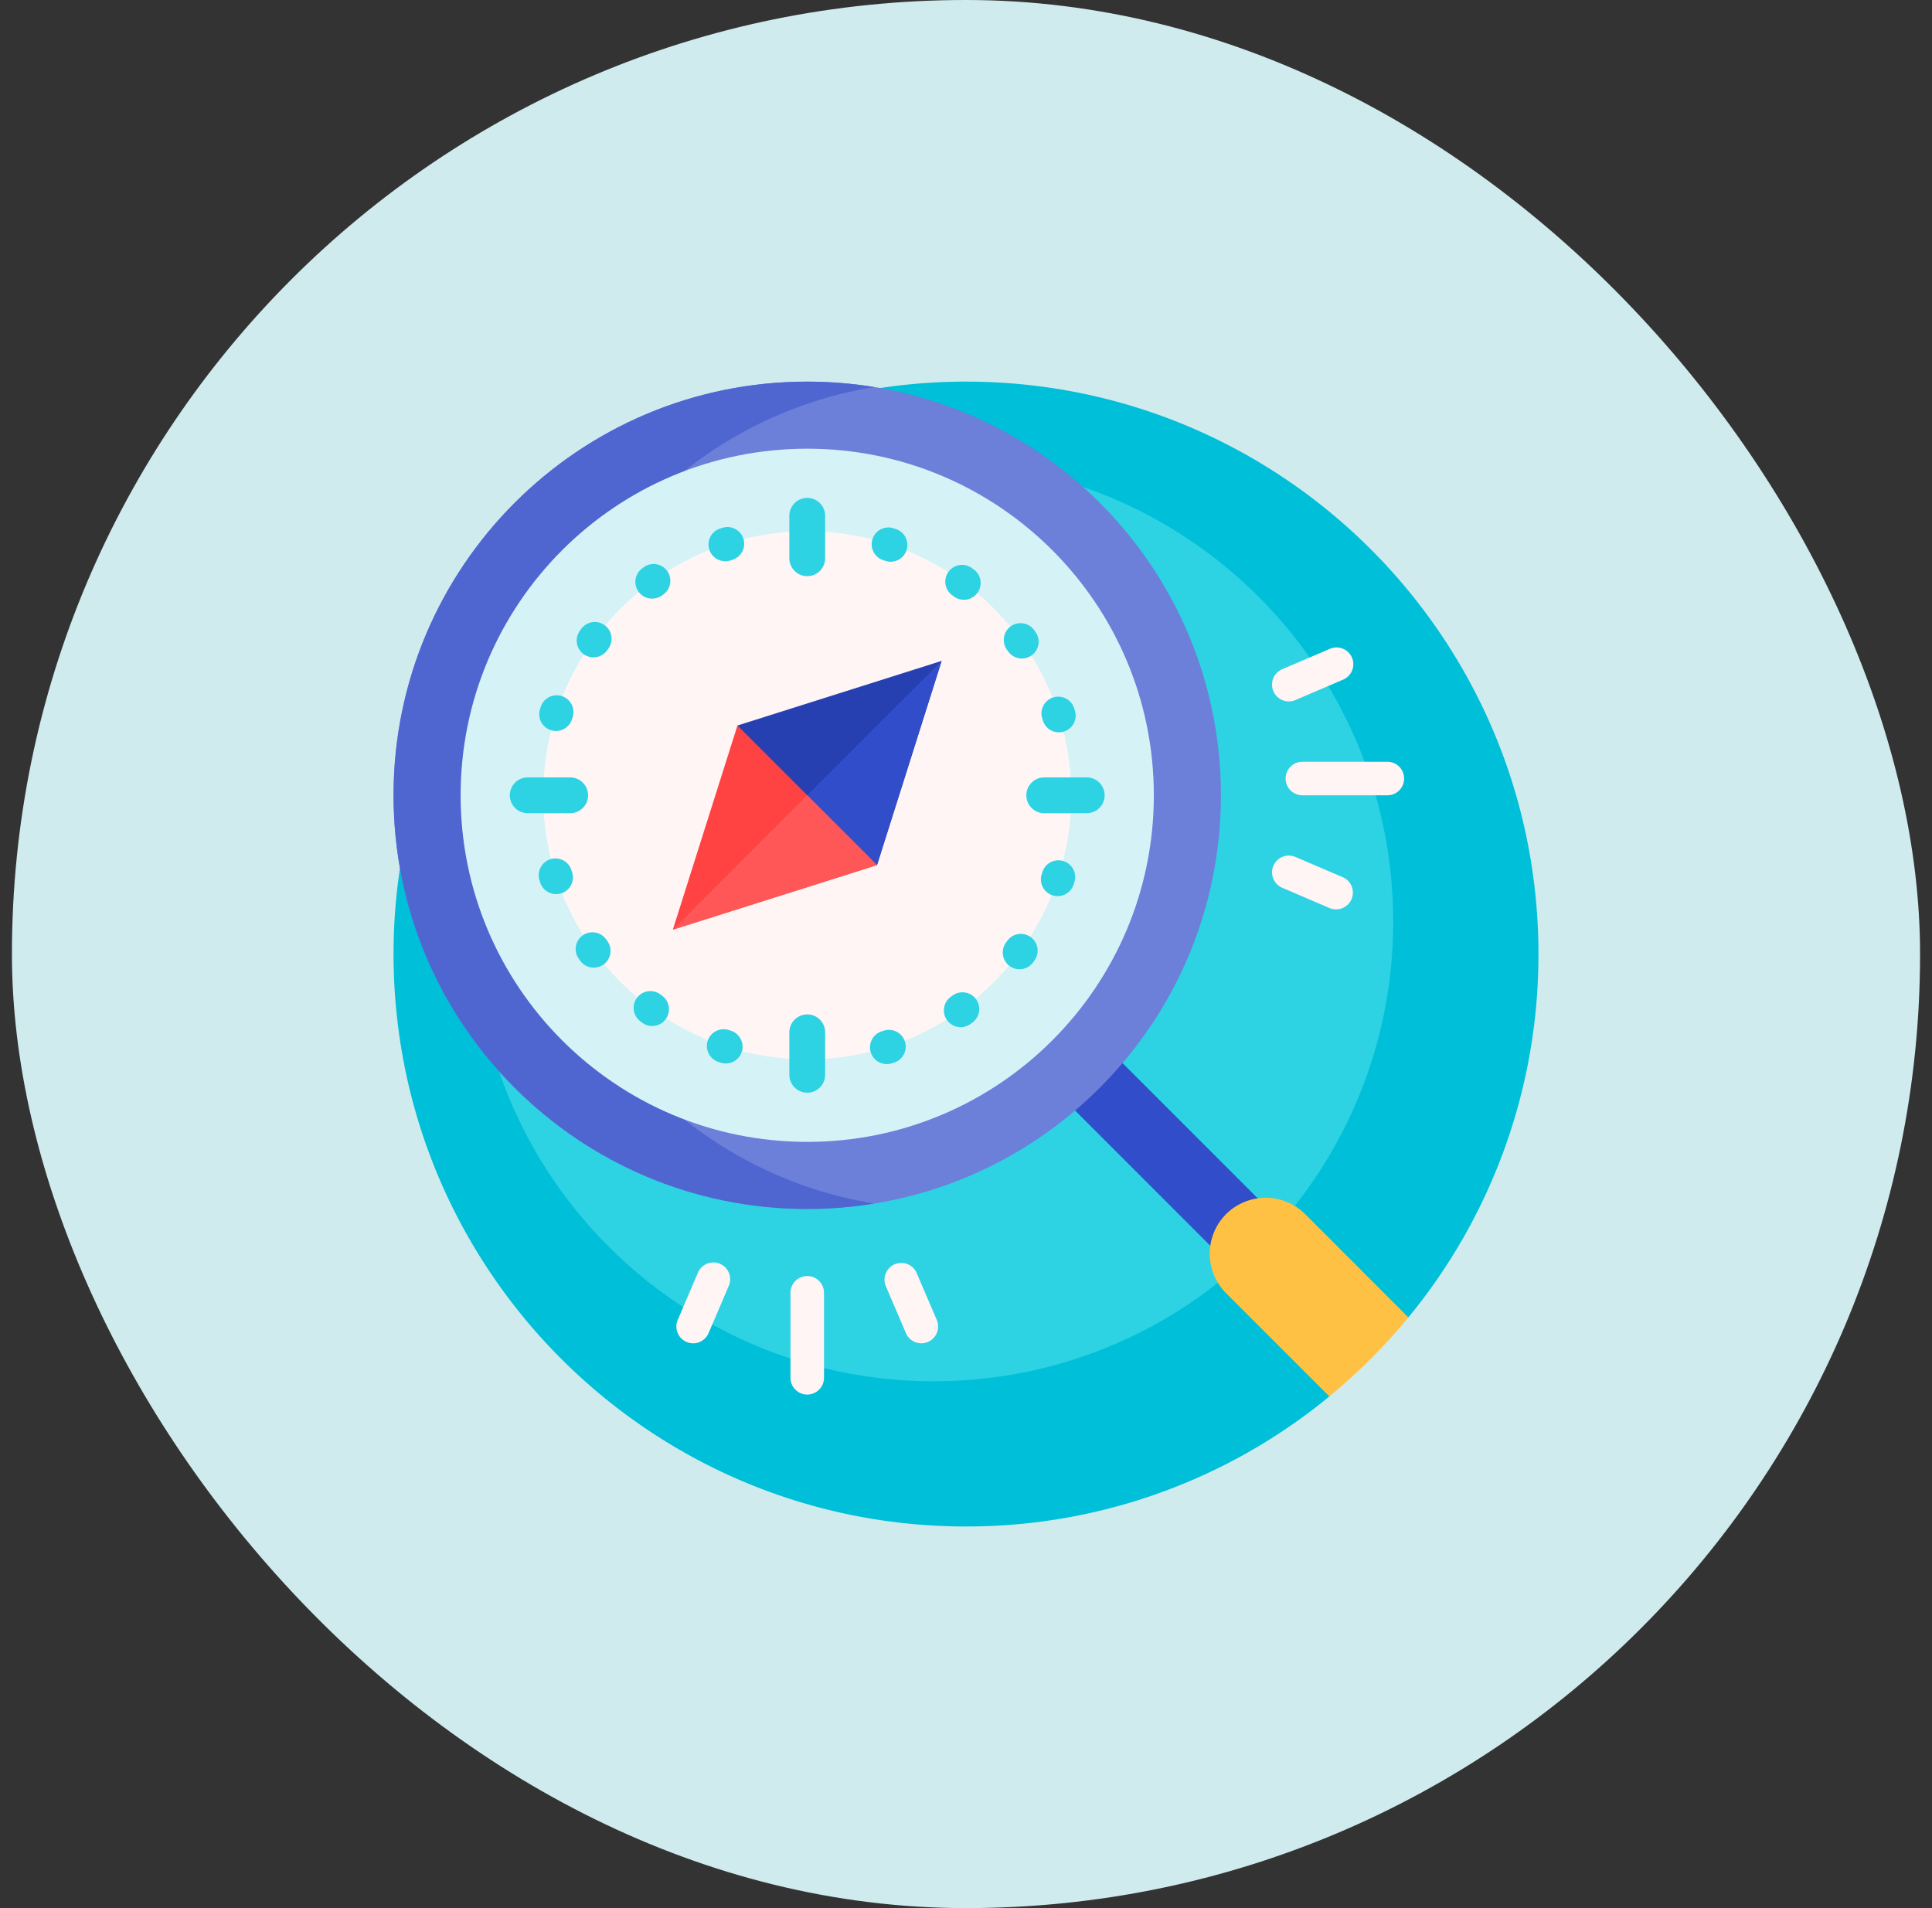
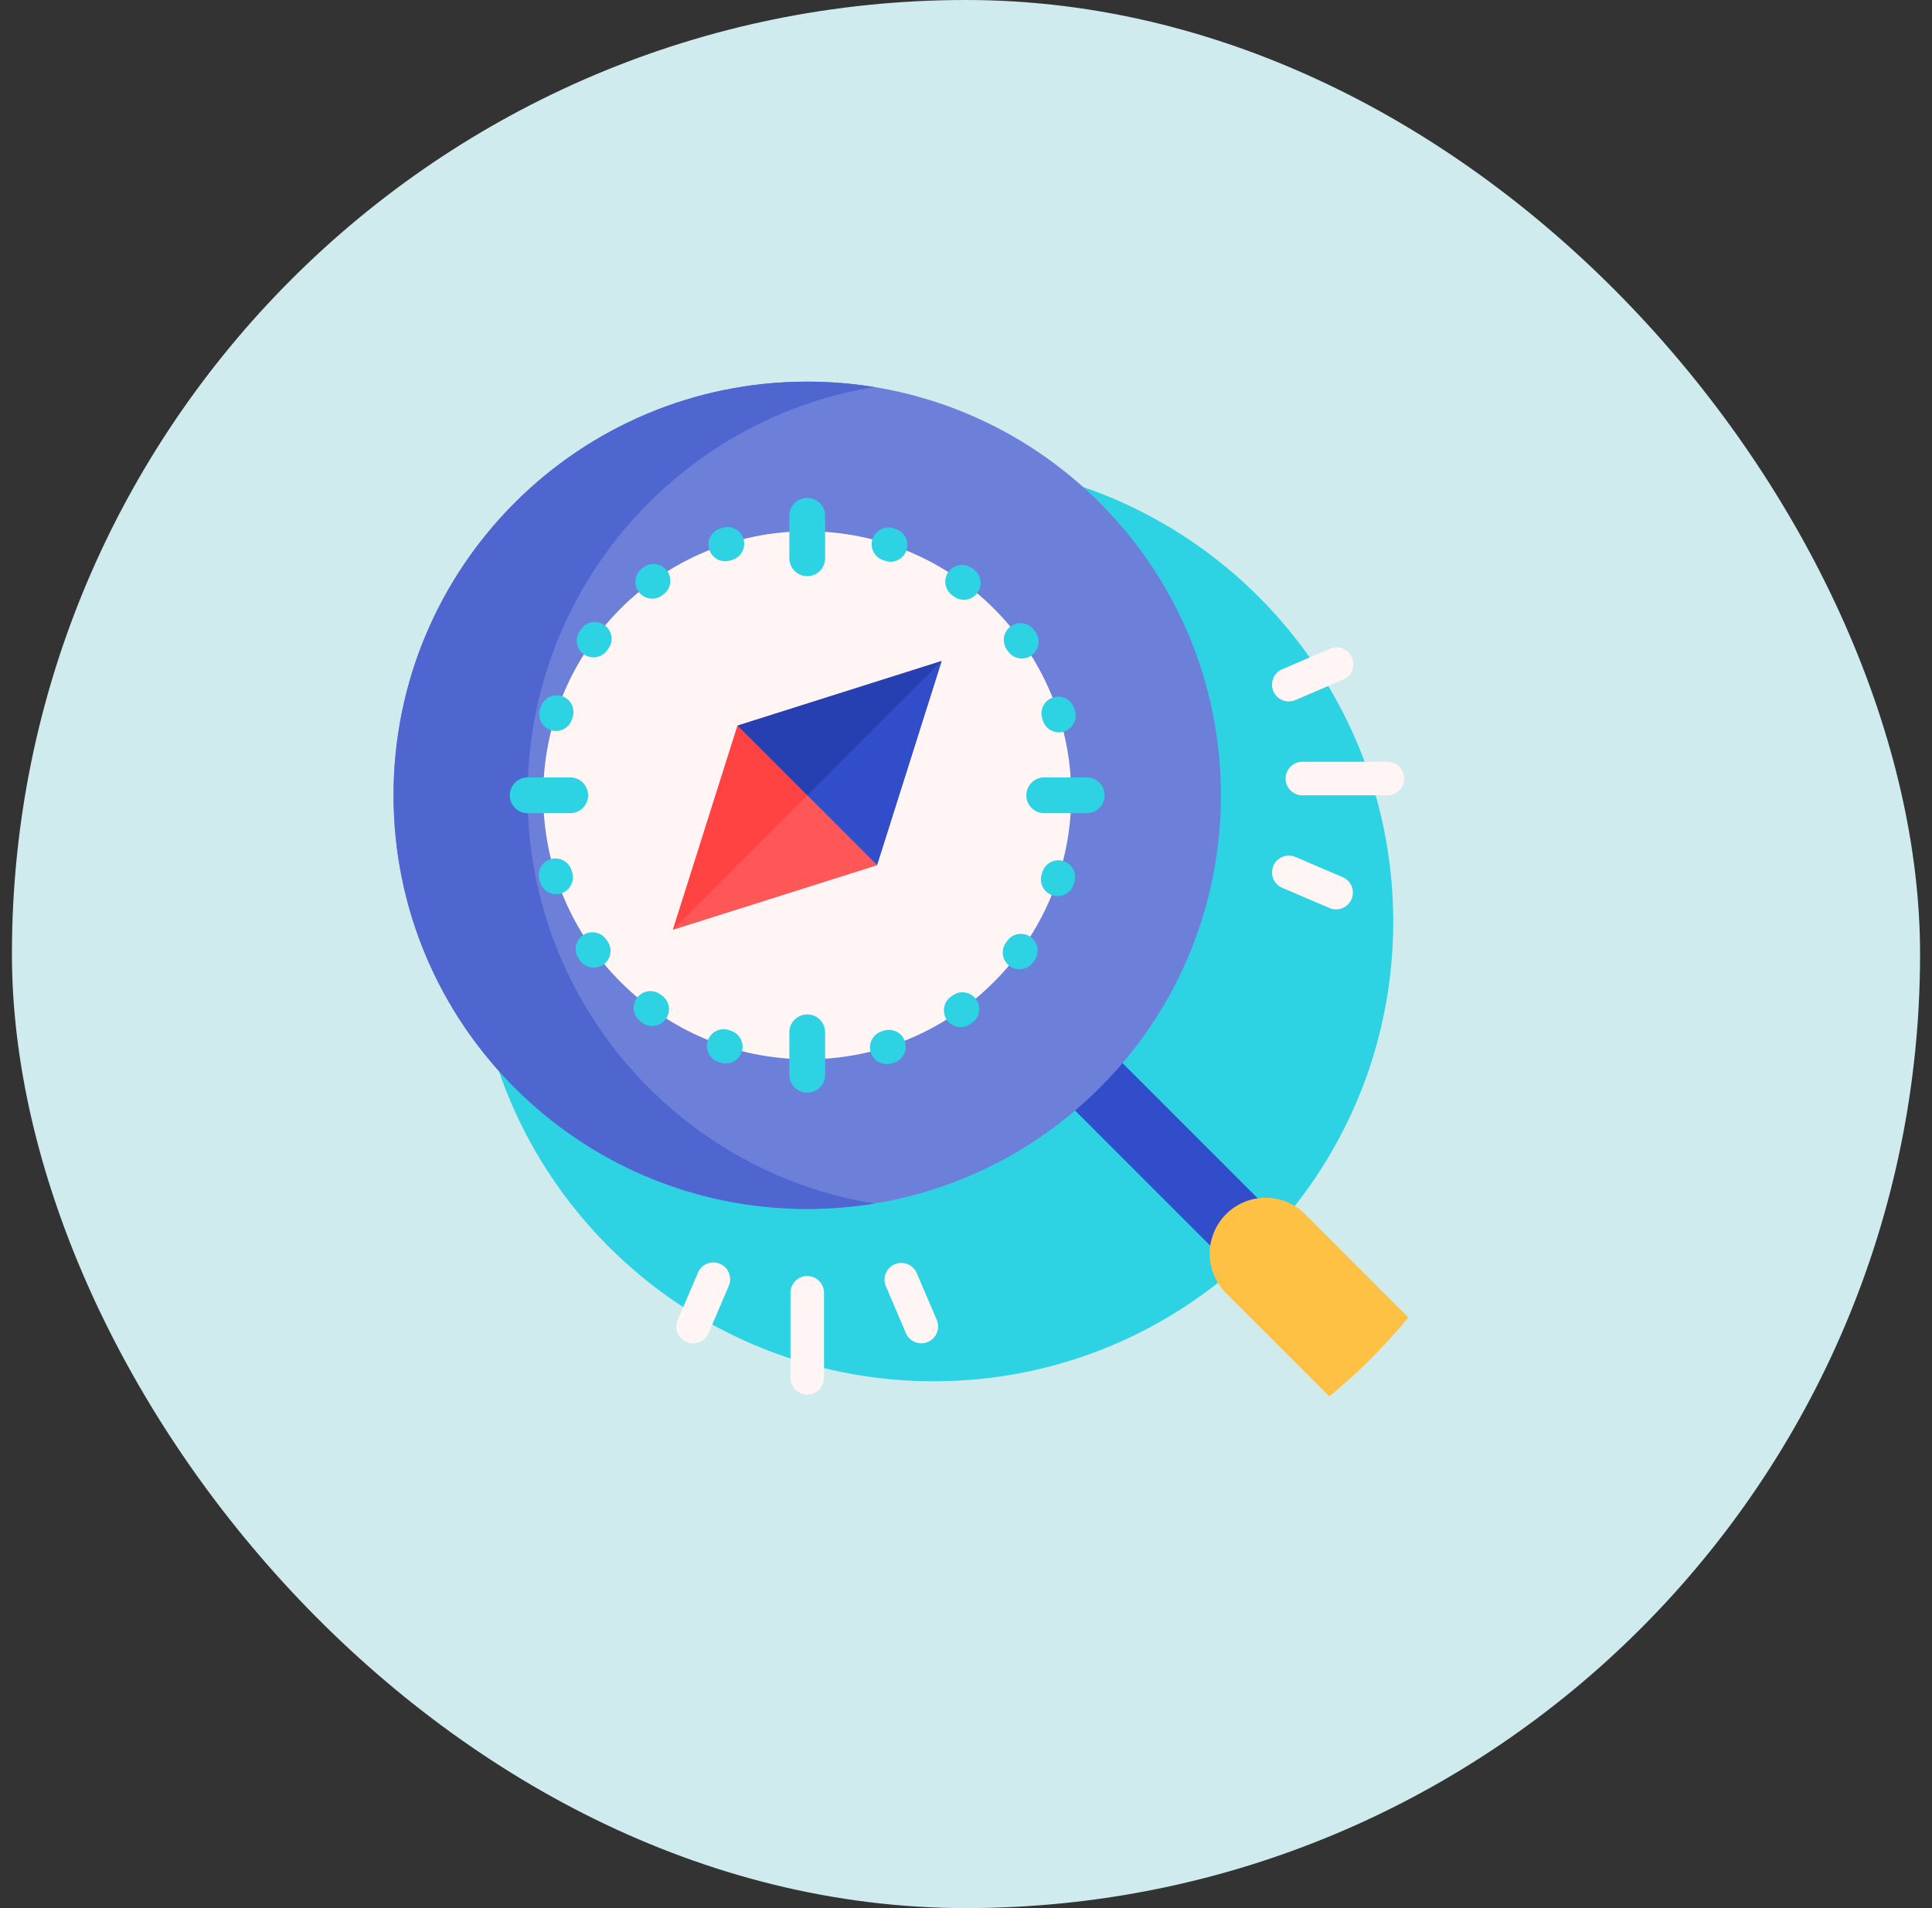
<svg xmlns="http://www.w3.org/2000/svg" fill="none" viewBox="0 0 81 80">
  <rect x="0" y="0" width="81" height="80" fill="#333333" stroke="none" />
  <rect width="80" height="80" x=".5" fill="#D0EBEE" rx="40" />
  <g clip-path="url(#clip0_9503_5251)">
-     <path fill="#00BFD8" d="M64.5 40a23.902 23.902 0 0 1-5.453 15.233c-.143.174-.664-.028-.813.143a24.148 24.148 0 0 1-2.34 2.342c-.176.154.02.68-.161.83A23.901 23.901 0 0 1 40.5 64c-13.255 0-24-10.745-24-24s10.745-24 24-24 24 10.745 24 24z" />
    <path fill="#2DD2E3" d="M58.412 38.644c0 10.641-8.627 19.268-19.268 19.268-10.642 0-19.269-8.627-19.269-19.268 0-10.642 8.627-19.269 19.269-19.269 10.641 0 19.268 8.627 19.268 19.269z" />
    <path fill="#314DCA" d="M53.588 51.1L51.6 53.087l-7.681-7.681 1.988-1.989 7.681 7.681z" />
    <path fill="#FFC143" d="M59.047 55.233a24.139 24.139 0 0 1-3.314 3.314l-4.328-4.327a2.344 2.344 0 1 1 3.315-3.315l4.327 4.328z" />
    <path fill="#6C7FD9" d="M51.188 33.344c0 9.578-7.766 17.343-17.344 17.343-9.579 0-17.344-7.764-17.344-17.343S24.265 16 33.844 16c9.578 0 17.343 7.765 17.343 17.344z" />
    <path fill="#4F66D1" d="M36.653 50.461c-.914.149-1.853.227-2.81.227-9.578 0-17.343-7.766-17.343-17.344C16.5 23.765 24.265 16 33.844 16c.956 0 1.895.078 2.81.227-8.243 1.342-14.535 8.495-14.535 17.117 0 8.622 6.292 15.774 14.534 17.117z" />
-     <path fill="#D5F3F7" d="M48.375 33.344c0 8.025-6.506 14.531-14.531 14.531-8.026 0-14.532-6.506-14.532-14.531 0-8.026 6.506-14.532 14.532-14.532 8.025 0 14.531 6.506 14.531 14.532z" />
    <path fill="#FFF5F5" d="M44.912 33.344c0 6.113-4.955 11.068-11.068 11.068-6.113 0-11.069-4.955-11.069-11.068 0-6.113 4.956-11.069 11.069-11.069s11.068 4.956 11.068 11.069z" />
    <path fill="#2740B1" d="M32.244 34.938l-1.326-4.52 8.56-2.709-2.709 8.56-4.525-1.331z" />
-     <path fill="#314DCA" d="M32.244 34.938l7.235-7.229-2.71 8.56-4.525-1.331z" />
+     <path fill="#314DCA" d="M32.244 34.938l7.235-7.229-2.71 8.56-4.525-1.331" />
    <path fill="#FF4343" d="M28.209 38.978l2.709-8.56 5.852 5.852-8.561 2.708z" />
    <path fill="#FF5757" d="M28.209 38.978l5.632-5.637 2.929 2.929-8.561 2.708z" />
    <path fill="#2DD2E3" d="M25.501 27.2l-.051.07a.702.702 0 1 1-1.138-.825l.06-.082a.703.703 0 0 1 1.13.837zm4.783-5.07l-.094.03a.703.703 0 0 0 .436 1.337l.084-.027a.703.703 0 0 0-.426-1.34zm.362 21.086l-.084-.028a.703.703 0 1 0-.444 1.335l.094.03a.702.702 0 0 0 .886-.451.703.703 0 0 0-.452-.886zm-5.237-3.837a.703.703 0 0 0-1.141.822l.057.08a.702.702 0 1 0 1.137-.829l-.053-.073zm2.348 2.365l-.07-.052a.703.703 0 0 0-.837 1.13l.08.06a.7.7 0 0 0 .982-.155.703.703 0 0 0-.155-.983zm-3.798-5.261a.703.703 0 1 0-1.341.423l.03.096a.703.703 0 1 0 1.338-.436l-.027-.083zm18.313-9.165a.702.702 0 1 0 1.14-.822l-.056-.08a.703.703 0 1 0-1.137.829l.053.073zm1.453 2.896a.703.703 0 0 0 1.34-.426l-.03-.094a.703.703 0 1 0-1.337.436l.027.084zm-20.632.399a.704.704 0 0 0 .886-.452l.028-.086a.703.703 0 1 0-1.335-.442l-.03.094c-.12.37.082.766.451.886zm3.9-6.834l-.081.06a.703.703 0 0 0 .829 1.135l.07-.051a.703.703 0 1 0-.818-1.144zm16.221 15.51a.703.703 0 0 0-.982.154l-.054.074a.703.703 0 0 0 1.133.834l.057-.079a.703.703 0 0 0-.154-.982zm-2.386-15.413l-.08-.058a.703.703 0 1 0-.826 1.138l.071.052a.7.7 0 0 0 .983-.148.703.703 0 0 0-.148-.984zm-.89 17.862l-.07.051a.703.703 0 1 0 .817 1.145l.081-.059a.703.703 0 1 0-.828-1.137zm4.653-5.634a.703.703 0 0 0-.886.452l-.027.083a.703.703 0 1 0 1.333.447l.032-.096a.703.703 0 0 0-.452-.886zM37.559 22.18l-.095-.031a.703.703 0 1 0-.432 1.338l.083.027a.7.7 0 0 0 .89-.445.703.703 0 0 0-.446-.889zm-.507 21.033l-.084.026a.703.703 0 1 0 .422 1.342l.096-.03a.703.703 0 0 0-.434-1.338zm-3.208-22.338a.75.75 0 0 0-.75.75v1.781a.75.75 0 0 0 1.5 0v-1.781a.75.75 0 0 0-.75-.75zm0 21.656a.75.75 0 0 0-.75.75v1.782a.75.75 0 0 0 1.5 0V43.28a.75.75 0 0 0-.75-.75zm-9.188-9.187a.75.75 0 0 0-.75-.75h-1.781a.75.75 0 0 0 0 1.5h1.781a.75.75 0 0 0 .75-.75zm20.907-.75H43.78a.75.75 0 0 0 0 1.5h1.782a.75.75 0 0 0 0-1.5z" />
    <path fill="#FFF5F5" d="M33.844 58.469a.703.703 0 0 1-.703-.703v-3.563a.703.703 0 0 1 1.406 0v3.563a.703.703 0 0 1-.703.703zm5.43-3.13l-.849-1.982a.703.703 0 0 0-1.292.553l.848 1.983a.703.703 0 0 0 1.293-.553zm-10.49.924a.703.703 0 0 0 .923-.37l.848-1.983a.703.703 0 0 0-1.293-.553l-.848 1.983a.703.703 0 0 0 .37.923zm29.382-24.325h-3.563a.703.703 0 1 0 0 1.406h3.563a.703.703 0 0 0 0-1.406zM55.74 27.21l-1.983.848a.703.703 0 1 0 .554 1.293l1.982-.849a.703.703 0 1 0-.553-1.292zm.923 10.49a.703.703 0 0 0-.37-.923l-1.982-.849a.703.703 0 1 0-.553 1.293l1.982.849a.703.703 0 0 0 .923-.37z" />
  </g>
  <defs>
    <clipPath id="clip0_9503_5251">
      <path fill="#fff" d="M0 0h48v48H0z" transform="translate(16.5 16)" />
    </clipPath>
  </defs>
</svg>